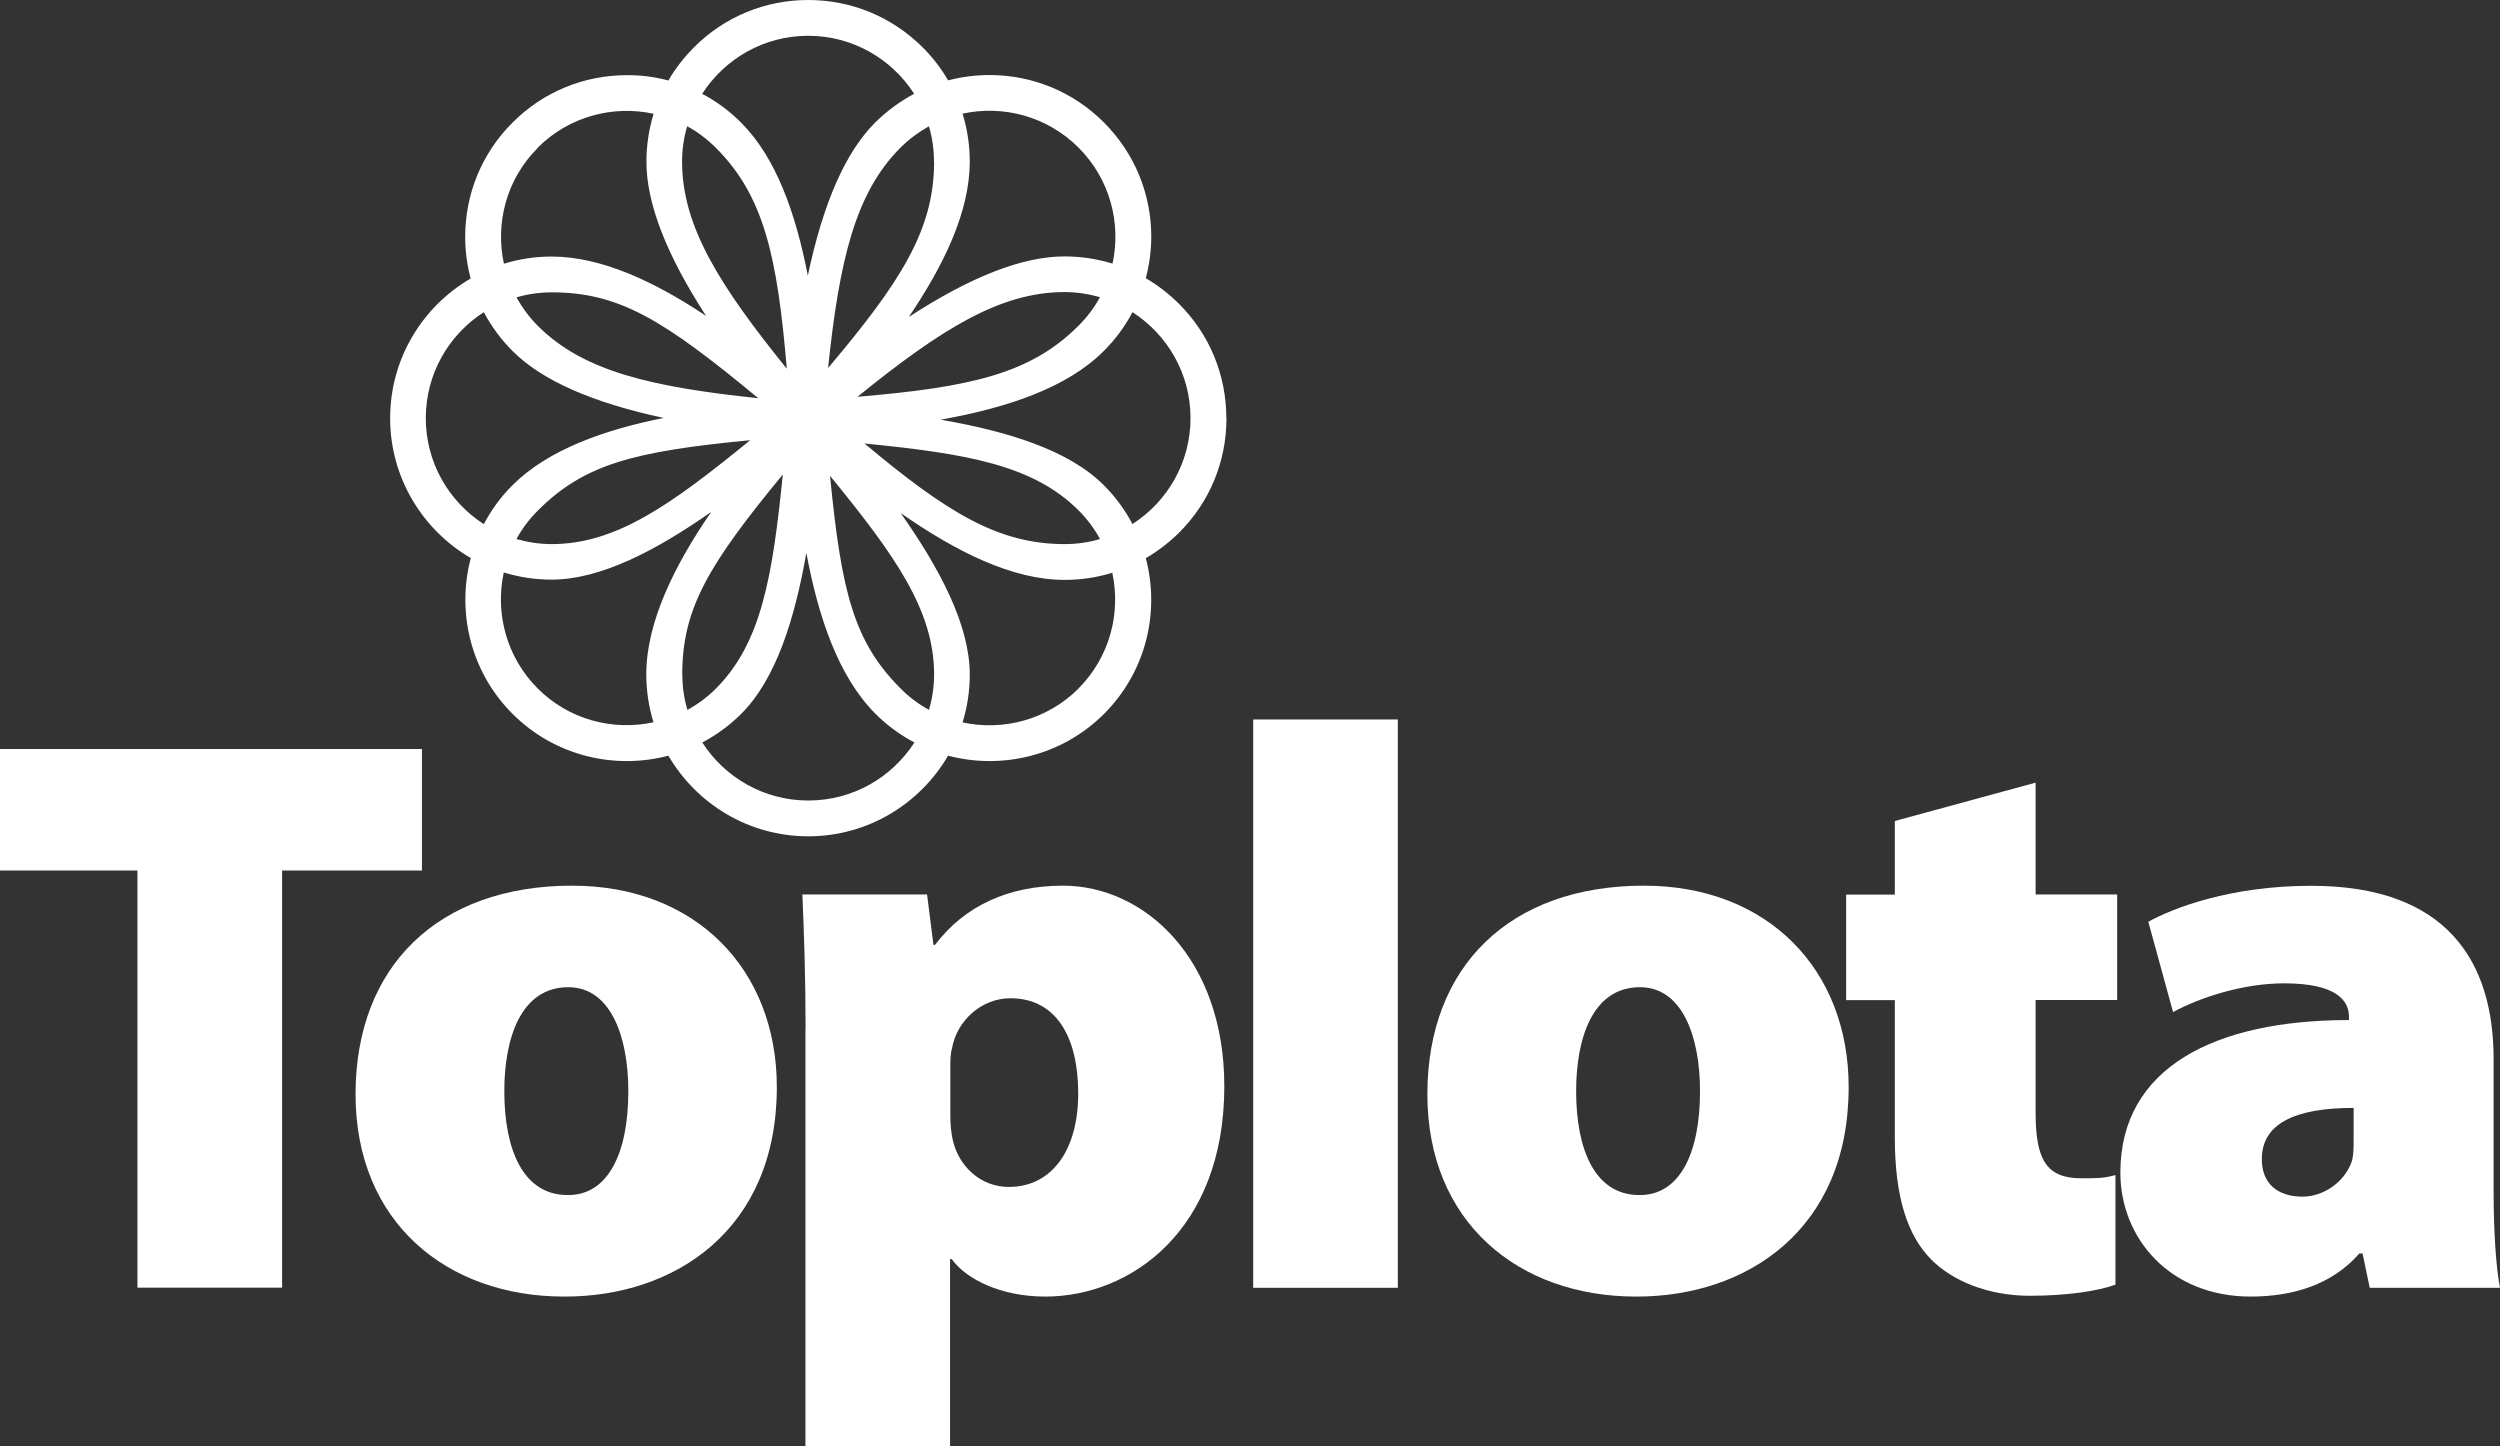
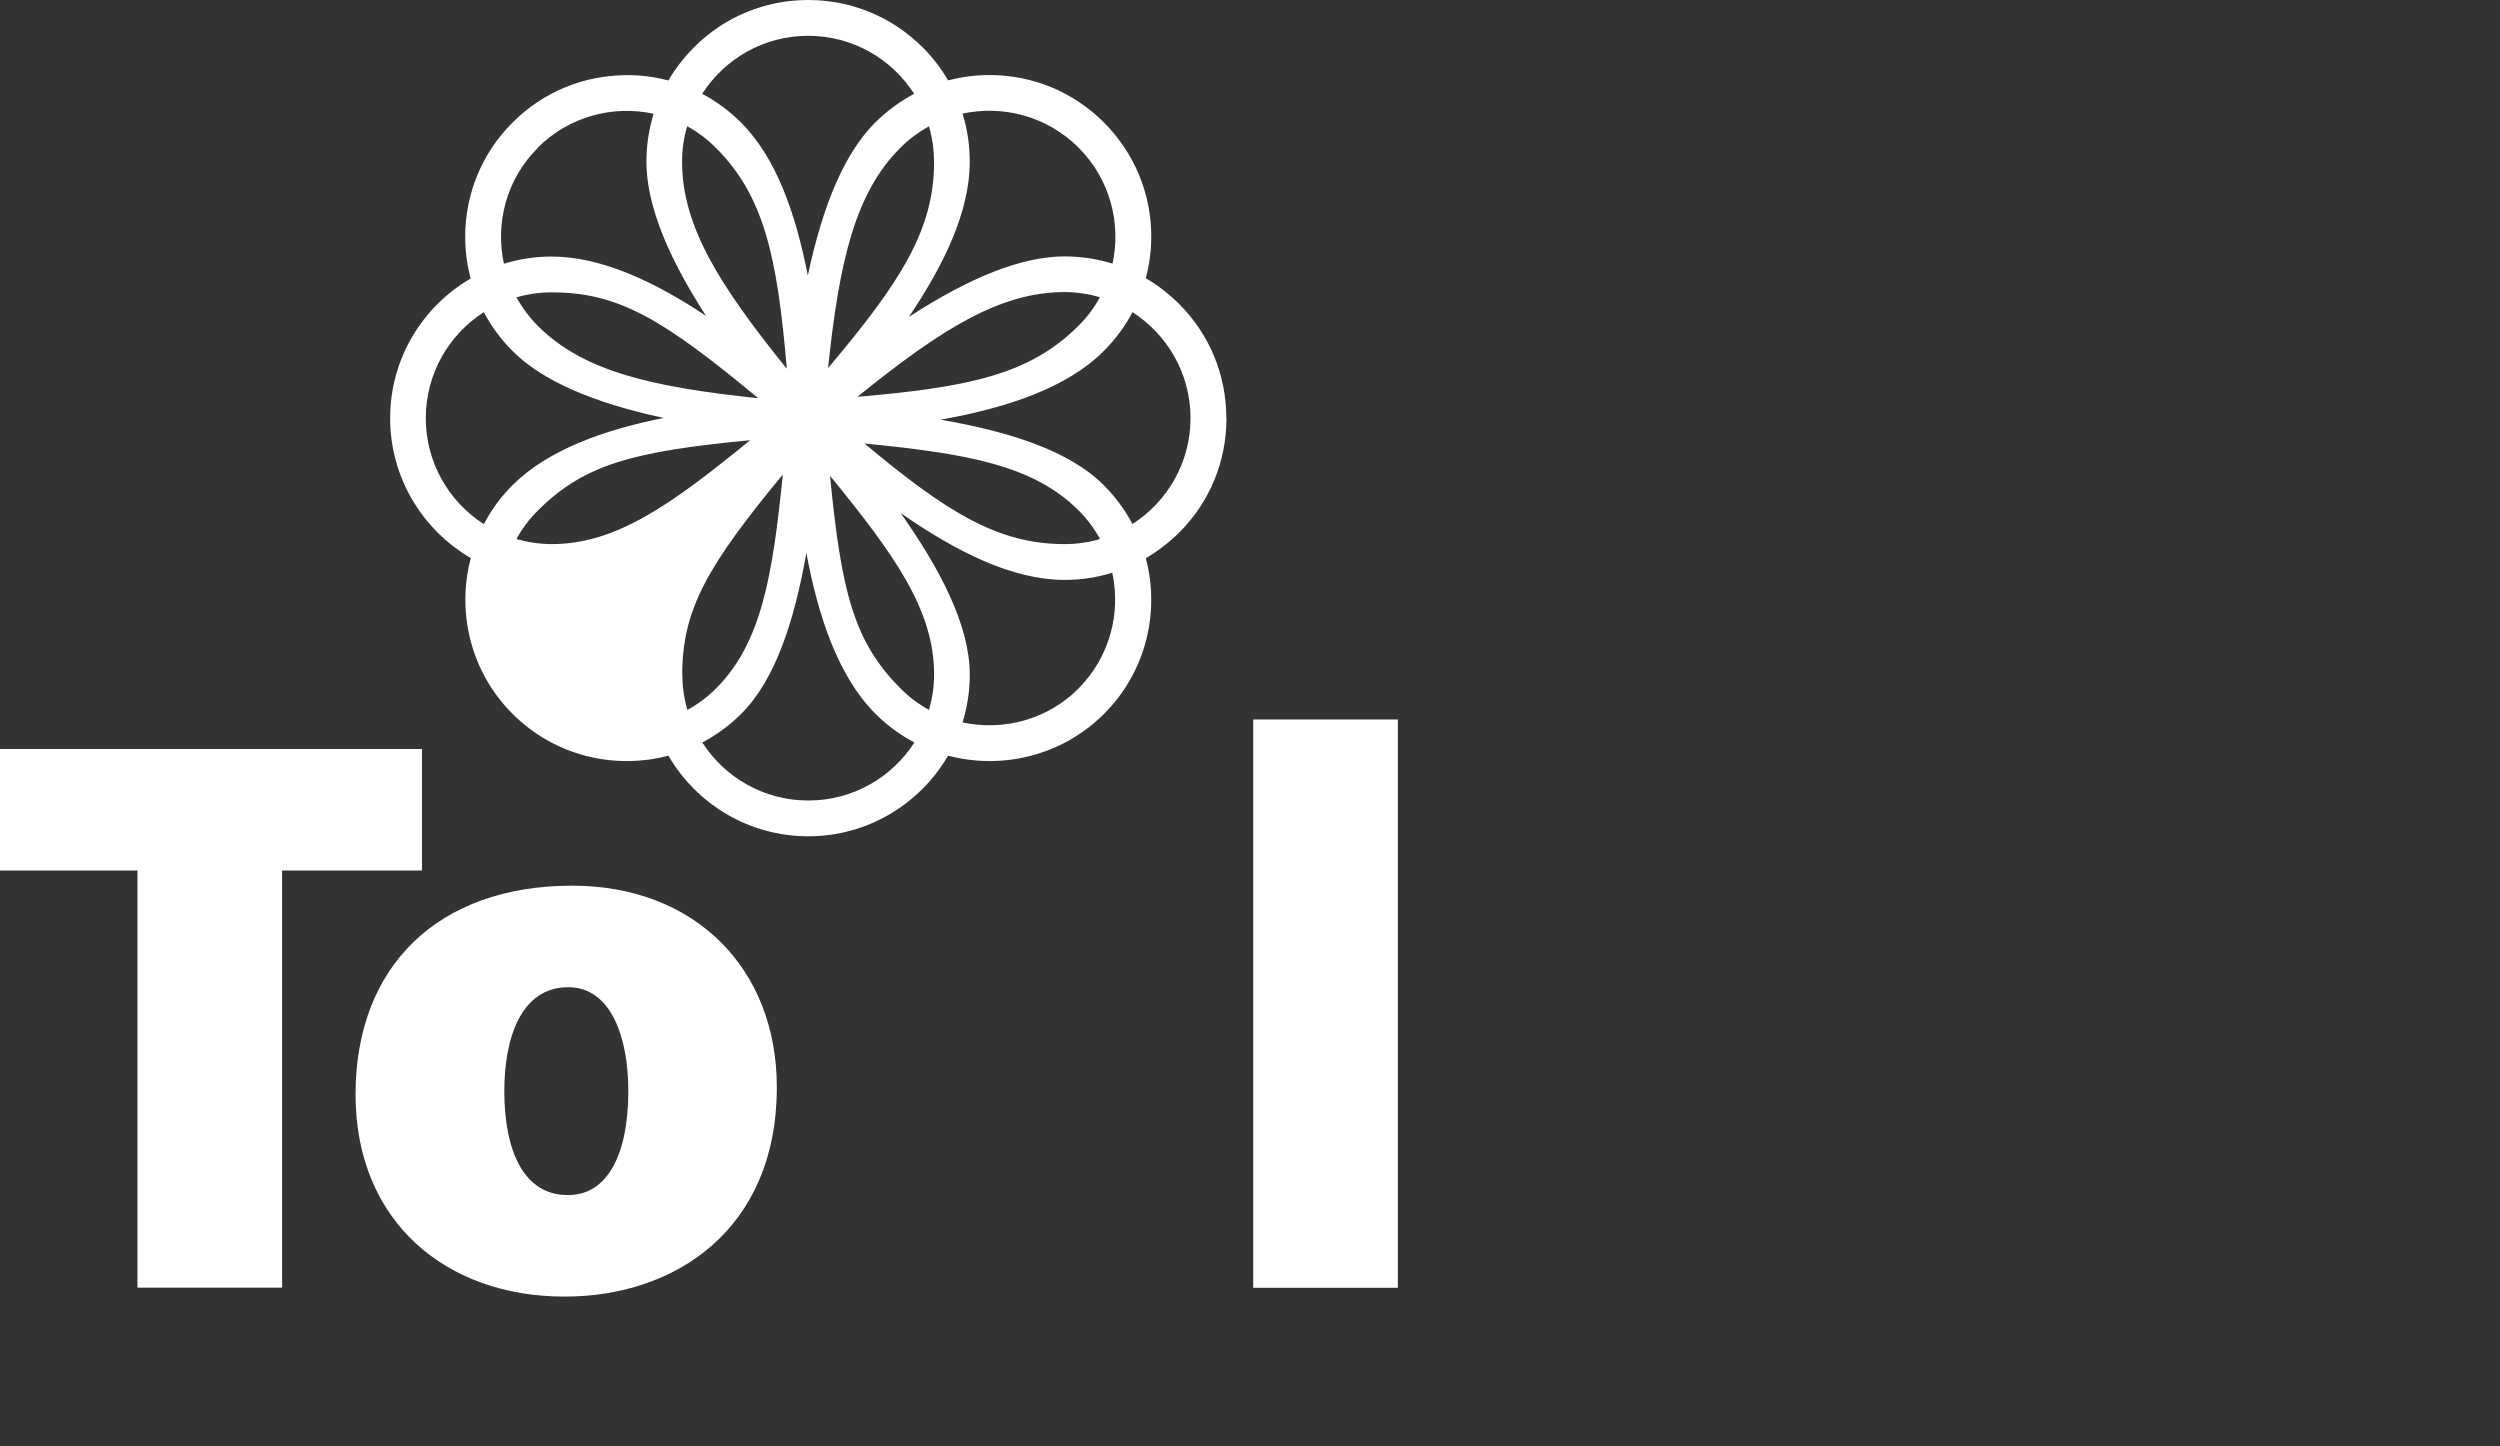
<svg xmlns="http://www.w3.org/2000/svg" id="Layer_2" data-name="Layer 2" viewBox="0 0 187.88 108.67">
  <rect x="0" y="0" width="187.88" height="108.67" fill="#333333" stroke="none" />
  <defs>
    <style>      .cls-1 {        fill: #fff;        stroke-width: 0px;      }    </style>
  </defs>
  <g id="Layer_1-2" data-name="Layer 1">
    <g>
      <polygon class="cls-1" points="10.33 65.42 0 65.42 0 56.29 31.71 56.29 31.71 65.42 21.2 65.42 21.2 96.77 10.33 96.77 10.33 65.42" />
      <path class="cls-1" d="M42.4,97.44c-8.83,0-15.68-5.59-15.68-15.2s6.19-15.68,16.28-15.68c9.25,0,15.38,6.25,15.38,15.14,0,10.75-7.69,15.74-15.92,15.74h-.06ZM42.71,89.81c2.94,0,4.51-3.06,4.51-7.81,0-4.08-1.32-7.81-4.51-7.81-3.6,0-4.81,3.9-4.81,7.81,0,4.45,1.44,7.81,4.75,7.81h.06Z" />
-       <path class="cls-1" d="M60.54,77.31c0-3.97-.12-7.33-.24-10.09h9.37l.48,3.79h.12c2.22-2.94,5.53-4.45,9.61-4.45,6.13,0,12.13,5.47,12.13,15.08,0,10.81-7.03,15.8-13.46,15.8-3.36,0-5.95-1.32-7.03-2.82h-.12v14.06h-10.87v-31.35ZM71.42,83.86c0,.66.06,1.26.18,1.8.42,1.92,2.04,3.54,4.21,3.54,3.24,0,5.22-2.76,5.22-7.03s-1.68-7.15-5.1-7.15c-2.16,0-4.03,1.68-4.39,3.79-.12.42-.12.9-.12,1.38v3.66Z" />
      <rect class="cls-1" x="94.18" y="54.07" width="10.87" height="42.71" />
-       <path class="cls-1" d="M122.95,97.44c-8.83,0-15.68-5.59-15.68-15.2s6.19-15.68,16.28-15.68c9.25,0,15.38,6.25,15.38,15.14,0,10.75-7.69,15.74-15.92,15.74h-.06ZM123.25,89.81c2.94,0,4.51-3.06,4.51-7.81,0-4.08-1.32-7.81-4.51-7.81-3.6,0-4.8,3.9-4.8,7.81,0,4.45,1.44,7.81,4.74,7.81h.06Z" />
-       <path class="cls-1" d="M152.98,58.81v8.41h6.13v7.93h-6.13v8.47c0,3.48.78,4.93,3.42,4.93,1.26,0,1.68,0,2.58-.24v8.23c-1.26.48-3.66.84-6.43.84-3.18,0-5.83-1.14-7.39-2.7-1.8-1.8-2.76-4.69-2.76-9.19v-10.33h-3.66v-7.93h3.66v-5.53l10.57-2.88Z" />
-       <path class="cls-1" d="M187.4,89.57c0,2.94.18,5.71.48,7.21h-9.79l-.54-2.58h-.24c-2.04,2.34-4.98,3.24-8.17,3.24-6.07,0-9.79-4.38-9.79-9.31,0-7.93,7.15-11.47,17.18-11.47v-.24c0-1.2-.9-2.52-4.87-2.52-3.12,0-6.37,1.08-8.35,2.16l-1.86-6.79c1.86-1.02,6.13-2.7,12.25-2.7,10.15,0,13.7,5.64,13.7,13.03v9.97ZM176.89,83.26c-4.45,0-6.91,1.2-6.91,3.85,0,1.86,1.2,2.82,3.06,2.82,1.56,0,3.18-1.08,3.72-2.7.12-.48.12-1.02.12-1.56v-2.4Z" />
-       <path class="cls-1" d="M92.16,31.42c0-3.24-1.26-6.3-3.56-8.59-.76-.75-1.59-1.4-2.49-1.92.26-1.01.41-2.05.41-3.12,0-3.25-1.27-6.29-3.56-8.59-2.29-2.29-5.35-3.56-8.59-3.56-1.07,0-2.12.14-3.12.4-.52-.9-1.16-1.74-1.92-2.49C67.03,1.26,63.98,0,60.74,0c-3.24,0-6.3,1.26-8.59,3.56-.75.76-1.4,1.59-1.92,2.49-1.01-.27-2.05-.41-3.12-.4-3.24,0-6.3,1.26-8.59,3.56-2.3,2.29-3.56,5.35-3.56,8.59,0,1.07.14,2.12.41,3.13-3.62,2.11-6.05,6.02-6.05,10.5s2.44,8.4,6.06,10.51c-1.07,4.05-.03,8.54,3.14,11.71,3.17,3.17,7.67,4.21,11.71,3.14,2.11,3.62,6.03,6.06,10.51,6.06,4.48,0,8.4-2.44,10.51-6.06,4.05,1.07,8.55.02,11.72-3.14,3.17-3.17,4.21-7.66,3.14-11.7.9-.53,1.74-1.17,2.5-1.92,2.3-2.29,3.56-5.35,3.56-8.59M81.06,11.1c2.36,2.36,3.21,5.67,2.55,8.71-1.15-.35-2.36-.54-3.6-.54-3.15,0-7.02,1.5-11.71,4.55,2.69-3.98,4.58-7.96,4.58-11.68,0-1.24-.19-2.45-.54-3.6,3.04-.66,6.35.19,8.71,2.55M69.82,53.35c-.77-.42-1.49-.95-2.14-1.61-3.5-3.5-4.45-7.22-5.3-15.98,4.88,5.97,7.82,10.1,7.82,14.93,0,.92-.14,1.81-.38,2.65M51.27,50.7c0-4.95,1.96-8.25,7.56-15.04-.77,7.67-1.61,12.67-5.03,16.09-.65.65-1.37,1.18-2.14,1.6-.25-.84-.38-1.73-.38-2.65M51.65,9.49c.77.42,1.49.96,2.14,1.61,3.61,3.6,4.62,8.11,5.34,16.61-5.1-6.31-7.87-10.73-7.87-15.56,0-.92.13-1.81.38-2.65M70.2,12.15c0,5.1-2.47,9-7.97,15.51.85-8.07,2.03-13.15,5.44-16.56.65-.65,1.38-1.18,2.14-1.61.25.84.38,1.73.38,2.65M82.66,22.34c-.42.77-.95,1.49-1.61,2.14-3.6,3.61-8.1,4.62-16.61,5.34,6.3-5.1,10.73-7.87,15.56-7.87.92,0,1.81.14,2.65.38M60.74,2.69c3.34,0,6.28,1.74,7.96,4.36-1.06.56-2.05,1.29-2.93,2.16-2.23,2.23-3.9,6.02-5.06,11.5-.92-4.72-2.39-8.87-5.02-11.5-.88-.88-1.86-1.6-2.92-2.16,1.69-2.62,4.62-4.36,7.96-4.36M40.41,11.1c2.36-2.36,5.67-3.21,8.71-2.55-.35,1.15-.54,2.36-.54,3.6,0,3.12,1.48,6.95,4.48,11.59-3.79-2.53-7.84-4.46-11.6-4.46-1.25,0-2.46.19-3.59.54-.66-3.04.18-6.35,2.55-8.71M57.01,29.93c-8.08-.85-13.17-2.02-16.59-5.44-.65-.65-1.18-1.38-1.61-2.14.84-.25,1.73-.38,2.65-.38,5.07,0,8.41,2.06,15.54,7.97M32,31.42c0-3.34,1.74-6.28,4.36-7.96.56,1.06,1.29,2.05,2.16,2.92,2.21,2.21,5.96,3.87,11.36,5.03-4.47.89-8.7,2.39-11.36,5.05-.89.88-1.6,1.87-2.16,2.93-2.62-1.68-4.36-4.62-4.36-7.96M56.39,33.07c-5.97,4.88-10.1,7.82-14.93,7.82-.92,0-1.81-.14-2.65-.38.42-.77.96-1.49,1.61-2.14,3.5-3.5,7.22-4.45,15.98-5.29M40.41,51.74c-2.36-2.36-3.21-5.67-2.55-8.72,1.14.35,2.34.54,3.59.54,3.7,0,7.89-2.21,12-5.09-2.73,3.97-4.88,8.25-4.88,12.21,0,1.25.19,2.46.54,3.6-3.04.66-6.35-.18-8.71-2.55M60.74,60.16c-3.34,0-6.28-1.74-7.96-4.36,1.05-.56,2.04-1.27,2.93-2.16,2.62-2.62,4.02-7.15,4.89-12.09.88,4.74,2.38,9.28,5.19,12.09.89.89,1.87,1.6,2.93,2.16-1.69,2.62-4.62,4.36-7.97,4.36M81.06,51.74c-2.36,2.36-5.67,3.21-8.72,2.55.35-1.14.54-2.34.54-3.59,0-3.74-2.27-7.99-5.19-12.14,4.2,2.92,8.4,5.02,12.31,5.02,1.24,0,2.45-.18,3.59-.54.66,3.04-.19,6.35-2.55,8.71M64.98,33.33c7.66.76,12.66,1.61,16.08,5.03.65.65,1.19,1.38,1.61,2.15-.84.25-1.74.38-2.66.38-4.97,0-8.8-2.34-15.03-7.55M85.11,39.39c-.55-1.05-1.27-2.04-2.16-2.93-2.65-2.65-7.25-4.05-12.26-4.92,5.03-.9,9.49-2.39,12.26-5.16.88-.88,1.6-1.86,2.16-2.92,2.62,1.69,4.36,4.62,4.36,7.96s-1.74,6.28-4.36,7.96" />
+       <path class="cls-1" d="M92.16,31.42c0-3.24-1.26-6.3-3.56-8.59-.76-.75-1.59-1.4-2.49-1.92.26-1.01.41-2.05.41-3.12,0-3.25-1.27-6.29-3.56-8.59-2.29-2.29-5.35-3.56-8.59-3.56-1.07,0-2.12.14-3.12.4-.52-.9-1.16-1.74-1.92-2.49C67.03,1.26,63.98,0,60.74,0c-3.24,0-6.3,1.26-8.59,3.56-.75.76-1.4,1.59-1.92,2.49-1.01-.27-2.05-.41-3.12-.4-3.24,0-6.3,1.26-8.59,3.56-2.3,2.29-3.56,5.35-3.56,8.59,0,1.07.14,2.12.41,3.13-3.62,2.11-6.05,6.02-6.05,10.5s2.44,8.4,6.06,10.51c-1.07,4.05-.03,8.54,3.14,11.71,3.17,3.17,7.67,4.21,11.71,3.14,2.11,3.62,6.03,6.06,10.51,6.06,4.48,0,8.4-2.44,10.51-6.06,4.05,1.07,8.55.02,11.72-3.14,3.17-3.17,4.21-7.66,3.14-11.7.9-.53,1.74-1.17,2.5-1.92,2.3-2.29,3.56-5.35,3.56-8.59M81.06,11.1c2.36,2.36,3.21,5.67,2.55,8.71-1.15-.35-2.36-.54-3.6-.54-3.15,0-7.02,1.5-11.71,4.55,2.69-3.98,4.58-7.96,4.58-11.68,0-1.24-.19-2.45-.54-3.6,3.04-.66,6.35.19,8.71,2.55M69.82,53.35c-.77-.42-1.49-.95-2.14-1.61-3.5-3.5-4.45-7.22-5.3-15.98,4.88,5.97,7.82,10.1,7.82,14.93,0,.92-.14,1.81-.38,2.65M51.27,50.7c0-4.95,1.96-8.25,7.56-15.04-.77,7.67-1.61,12.67-5.03,16.09-.65.65-1.37,1.18-2.14,1.6-.25-.84-.38-1.73-.38-2.65M51.65,9.49c.77.42,1.49.96,2.14,1.61,3.61,3.6,4.62,8.11,5.34,16.61-5.1-6.31-7.87-10.73-7.87-15.56,0-.92.13-1.81.38-2.65M70.2,12.15c0,5.1-2.47,9-7.97,15.51.85-8.07,2.03-13.15,5.44-16.56.65-.65,1.38-1.18,2.14-1.61.25.84.38,1.73.38,2.65M82.66,22.34c-.42.77-.95,1.49-1.61,2.14-3.6,3.61-8.1,4.62-16.61,5.34,6.3-5.1,10.73-7.87,15.56-7.87.92,0,1.81.14,2.65.38M60.74,2.69c3.34,0,6.28,1.74,7.96,4.36-1.06.56-2.05,1.29-2.93,2.16-2.23,2.23-3.9,6.02-5.06,11.5-.92-4.72-2.39-8.87-5.02-11.5-.88-.88-1.86-1.6-2.92-2.16,1.69-2.62,4.62-4.36,7.96-4.36M40.41,11.1c2.36-2.36,5.67-3.21,8.71-2.55-.35,1.15-.54,2.36-.54,3.6,0,3.12,1.48,6.95,4.48,11.59-3.79-2.53-7.84-4.46-11.6-4.46-1.25,0-2.46.19-3.59.54-.66-3.04.18-6.35,2.55-8.71M57.01,29.93c-8.08-.85-13.17-2.02-16.59-5.44-.65-.65-1.18-1.38-1.61-2.14.84-.25,1.73-.38,2.65-.38,5.07,0,8.41,2.06,15.54,7.97M32,31.42c0-3.34,1.74-6.28,4.36-7.96.56,1.06,1.29,2.05,2.16,2.92,2.21,2.21,5.96,3.87,11.36,5.03-4.47.89-8.7,2.39-11.36,5.05-.89.88-1.6,1.87-2.16,2.93-2.62-1.68-4.36-4.62-4.36-7.96M56.39,33.07c-5.97,4.88-10.1,7.82-14.93,7.82-.92,0-1.81-.14-2.65-.38.42-.77.96-1.49,1.61-2.14,3.5-3.5,7.22-4.45,15.98-5.29M40.41,51.74M60.74,60.16c-3.34,0-6.28-1.74-7.96-4.36,1.05-.56,2.04-1.27,2.93-2.16,2.62-2.62,4.02-7.15,4.89-12.09.88,4.74,2.38,9.28,5.19,12.09.89.89,1.87,1.6,2.93,2.16-1.69,2.62-4.62,4.36-7.97,4.36M81.06,51.74c-2.36,2.36-5.67,3.21-8.72,2.55.35-1.14.54-2.34.54-3.59,0-3.74-2.27-7.99-5.19-12.14,4.2,2.92,8.4,5.02,12.31,5.02,1.24,0,2.45-.18,3.59-.54.66,3.04-.19,6.35-2.55,8.71M64.98,33.33c7.66.76,12.66,1.61,16.08,5.03.65.65,1.19,1.38,1.61,2.15-.84.25-1.74.38-2.66.38-4.97,0-8.8-2.34-15.03-7.55M85.11,39.39c-.55-1.05-1.27-2.04-2.16-2.93-2.65-2.65-7.25-4.05-12.26-4.92,5.03-.9,9.49-2.39,12.26-5.16.88-.88,1.6-1.86,2.16-2.92,2.62,1.69,4.36,4.62,4.36,7.96s-1.74,6.28-4.36,7.96" />
    </g>
  </g>
</svg>